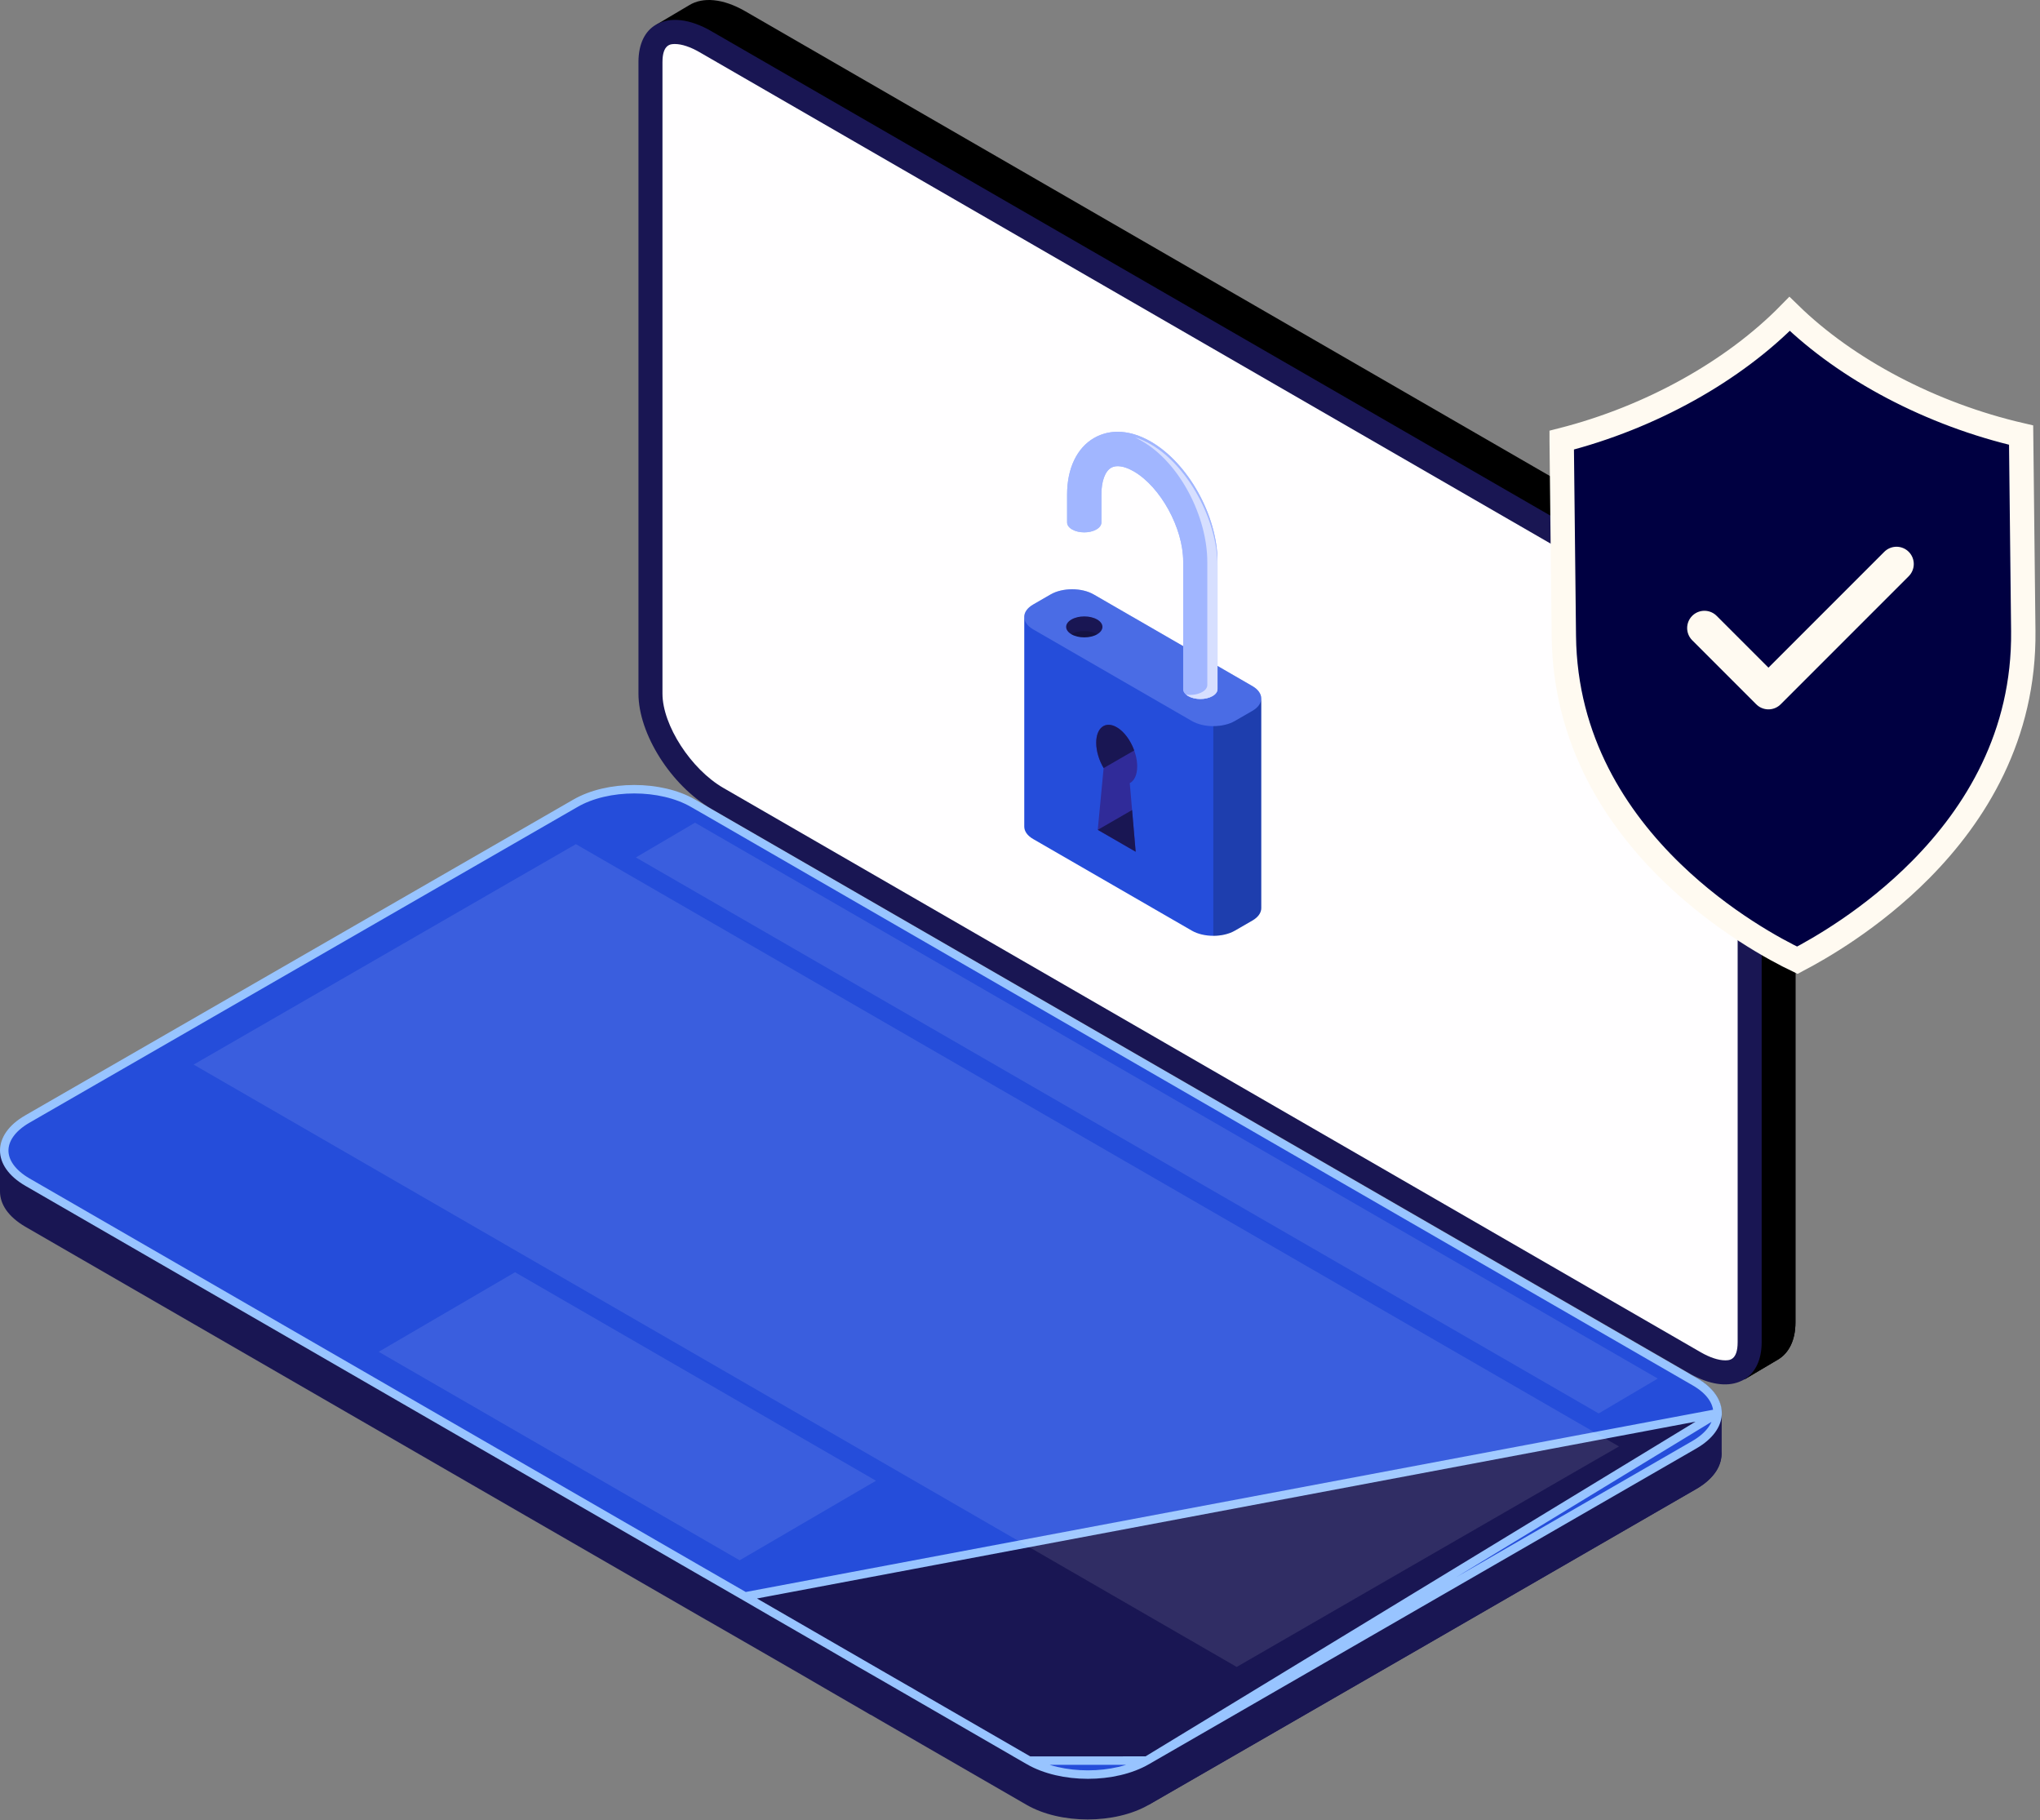
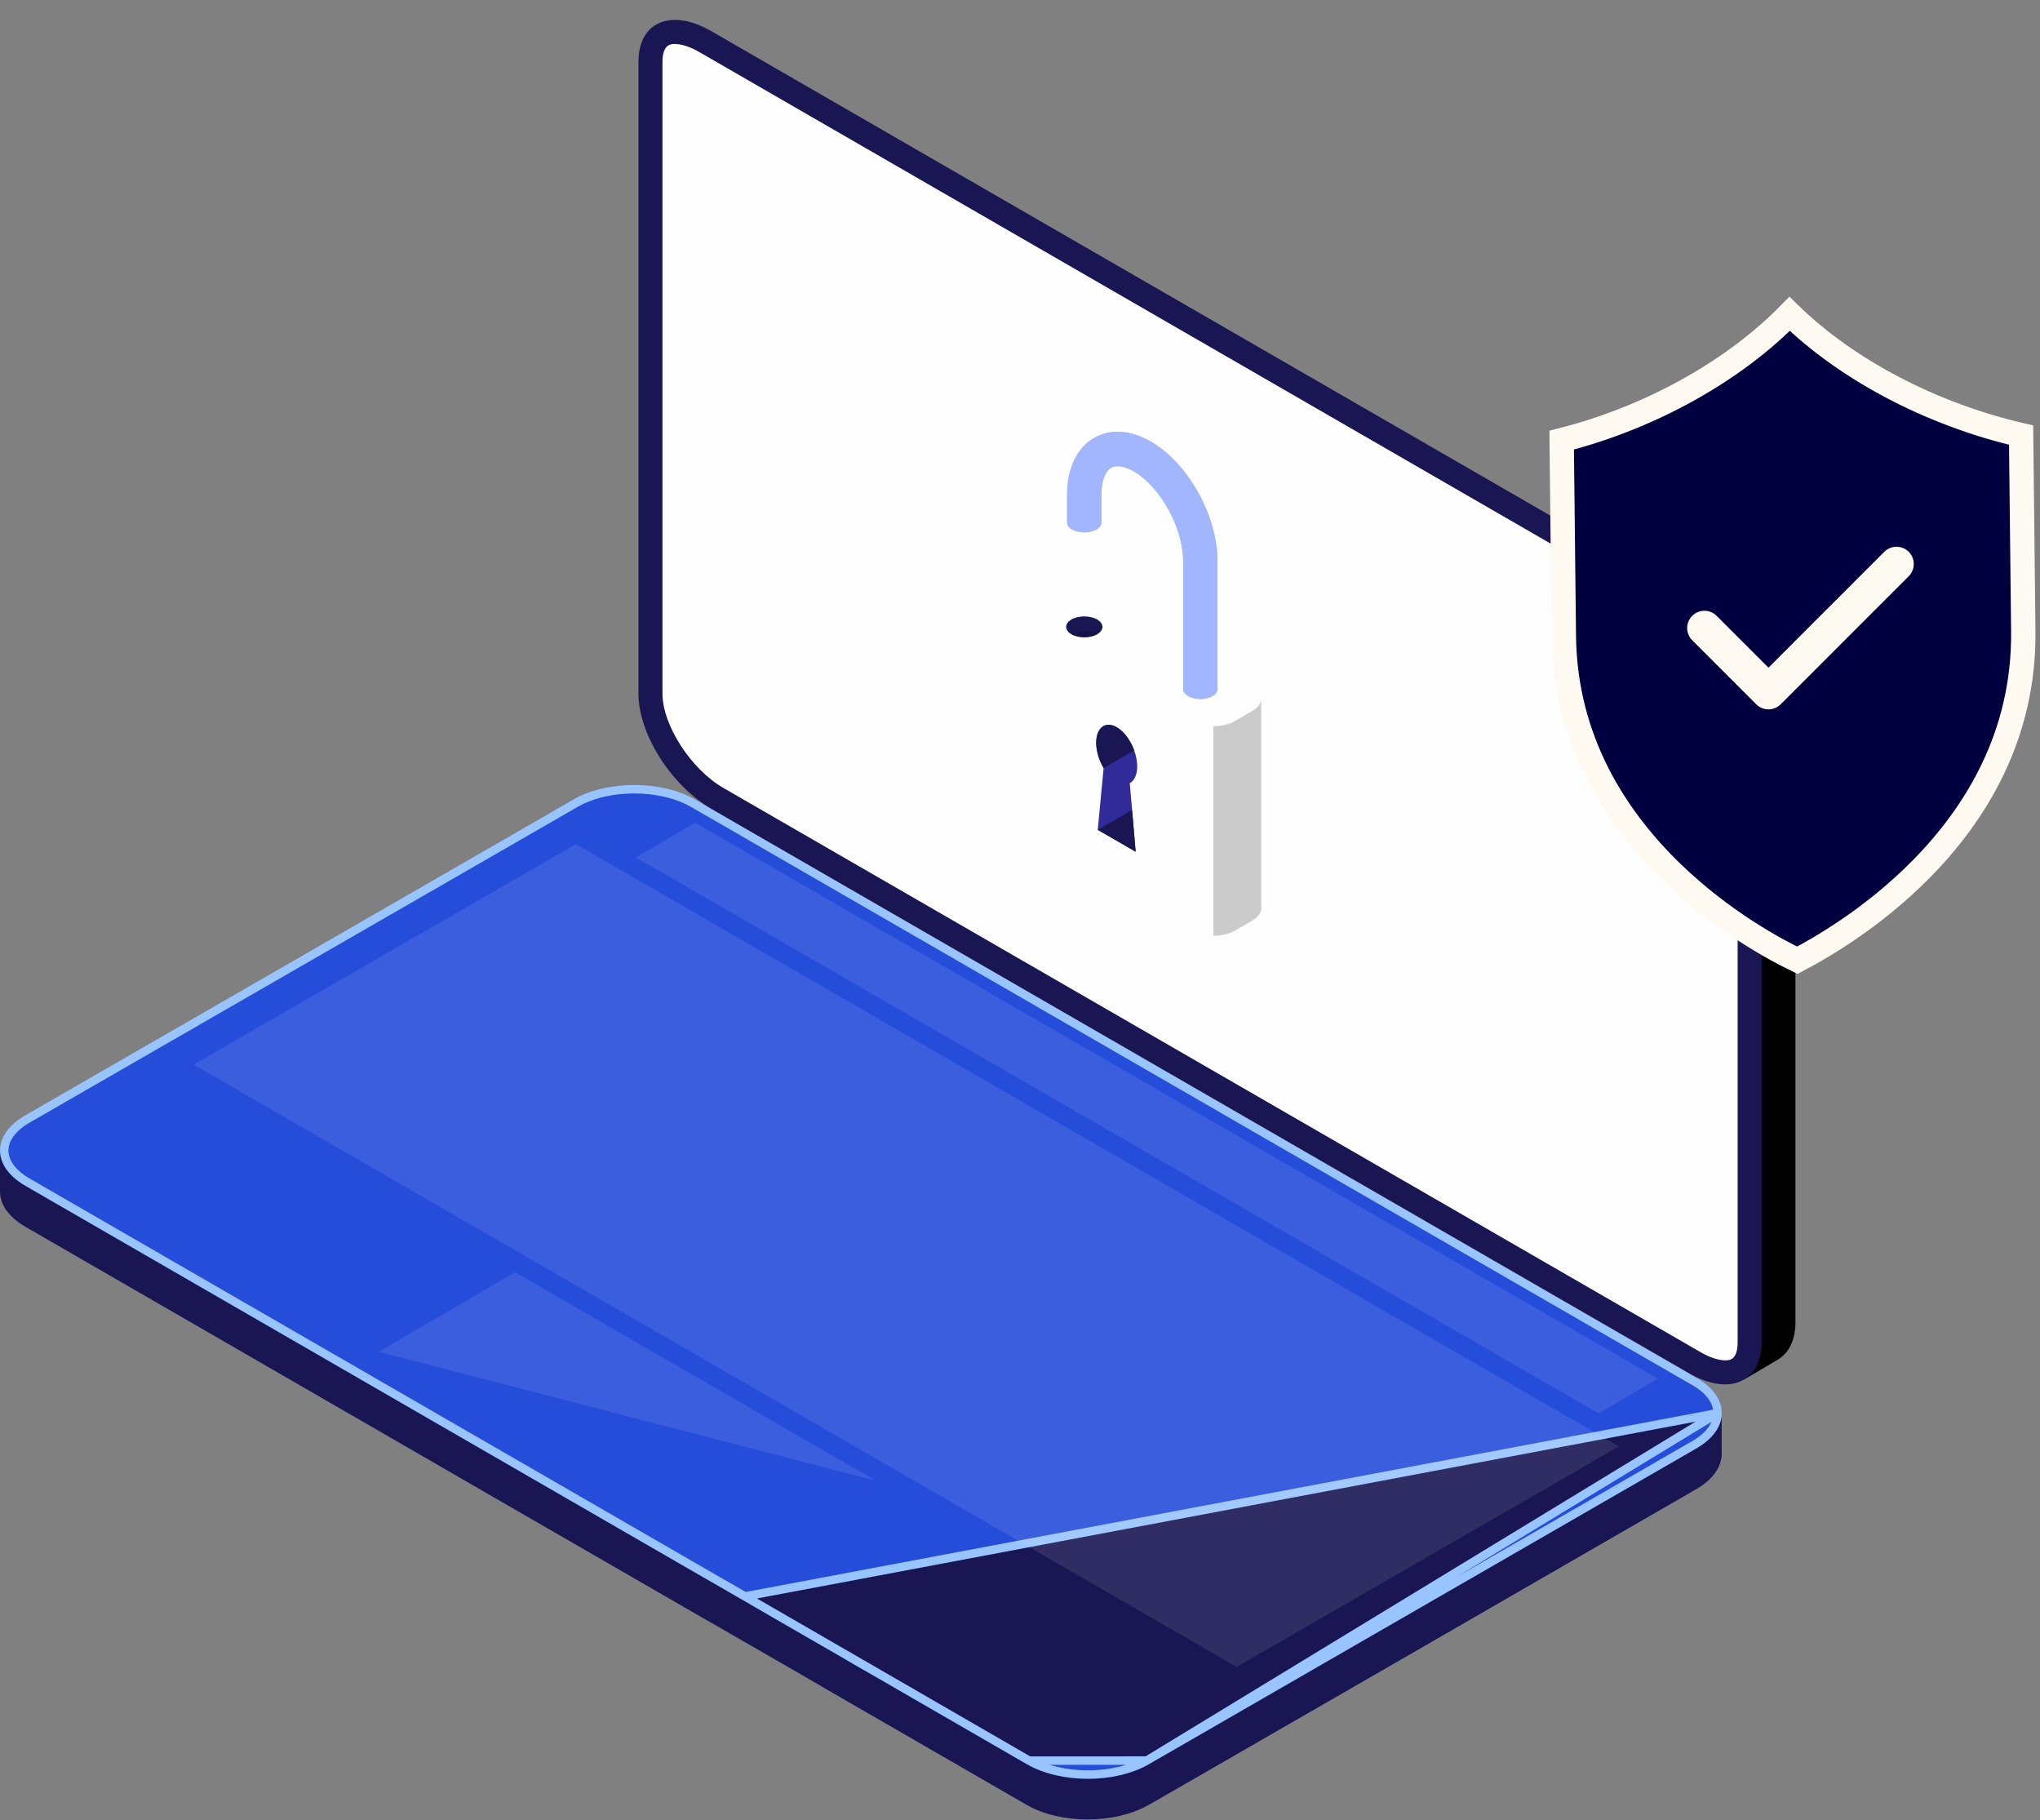
<svg xmlns="http://www.w3.org/2000/svg" width="241" height="215" viewBox="0 0 241 215" fill="none">
  <rect x="0" y="0" width="241" height="215" fill="#808080" stroke="none" />
  <path d="M0 135.9V140.728C0 141.491 0.245 142.227 0.736 142.937C1.241 143.646 1.977 144.3 2.973 144.887L62.126 179.045L83.466 191.358L83.575 191.413L90.066 195.149L94.77 197.862L97.347 199.362L102.27 202.212L102.802 202.526L102.911 202.567L103.675 203.017L105.993 204.353L109.743 206.521L121.292 213.189C123.283 214.335 125.888 214.907 128.492 214.907C131.097 214.907 133.701 214.335 135.692 213.189L168.064 194.535L200.408 175.868C201.472 175.254 202.249 174.531 202.74 173.781C203.231 173.018 203.436 172.213 203.381 171.409V166.909L194.968 165.627L191.927 165.15L183.568 163.881L177.65 162.981L120.038 154.2L118.824 154.009L117.624 153.832L116.642 153.682L116.002 153.573L115.756 153.545L115.374 153.491L108.338 152.427L107.943 152.373L55.008 144.3L0 135.9Z" fill="#191653" />
  <path d="M135.678 206.849V213.189L168.05 194.535L200.394 175.868C201.458 175.254 202.235 174.531 202.726 173.781C203.217 173.018 203.421 172.213 203.367 171.409V166.909C203.381 165.395 202.399 163.882 200.394 162.736L199.685 162.327L194.953 165.641L189.185 169.663L169.072 183.64L135.678 206.862V206.849Z" fill="#191653" />
  <path d="M88.011 188.566L88.013 188.567L91.134 190.38L91.135 190.38L95.742 193.038L95.743 193.039L98.019 194.347L98.022 194.349L101.699 196.487L101.703 196.49L102.395 196.883L102.398 196.884L102.915 197.184L102.916 197.184L107.079 199.579L107.087 199.584L107.352 199.729L107.358 199.732L107.364 199.736L107.828 200.009L107.829 200.009L108.125 200.184L108.129 200.187L110.62 201.63L110.62 201.63L121.569 207.956L88.011 188.566ZM88.011 188.566L82.352 185.307L82.352 185.307L3.238 139.627C3.237 139.627 3.237 139.627 3.237 139.627C1.335 138.519 0.5 137.158 0.5 135.901C0.5 134.629 1.336 133.268 3.236 132.175L3.236 132.175L67.98 94.88L67.981 94.88C69.878 93.782 72.39 93.219 74.93 93.219C77.469 93.219 79.982 93.782 81.879 94.88L81.881 94.881L83.83 95.998L83.831 95.999L199.477 162.774L199.477 162.774L200.186 163.183L200.188 163.184C202.097 164.275 202.92 165.647 202.908 166.918V166.923M88.011 188.566L202.908 166.923M202.908 166.923V167.085C202.834 168.299 201.988 169.584 200.186 170.635C200.185 170.635 200.185 170.636 200.184 170.636L135.47 207.956M202.908 166.923L135.47 207.956M135.47 207.956L135.469 207.956C133.572 209.048 131.059 209.608 128.519 209.608C125.98 209.608 123.467 209.048 121.57 207.957L135.47 207.956Z" fill="#254DDA" stroke="#98C4FF" />
  <g style="mix-blend-mode:screen" opacity="0.1">
    <path d="M22.871 125.741L146.1 196.894C146.1 196.894 157.622 190.253 165.708 185.576C173.808 180.912 181.908 176.235 187.99 172.731C189.162 172.063 190.253 171.422 191.262 170.849L68.034 99.71C66.275 100.719 63.452 102.355 59.961 104.36C53.879 107.864 30.985 121.078 22.885 125.741H22.871Z" fill="white" />
  </g>
  <g style="mix-blend-mode:screen" opacity="0.1">
-     <path d="M103.486 174.9L60.846 150.273L44.742 159.669L87.382 184.295L103.486 174.9Z" fill="white" />
+     <path d="M103.486 174.9L60.846 150.273L44.742 159.669L103.486 174.9Z" fill="white" />
  </g>
  <g style="mix-blend-mode:screen" opacity="0.1">
    <path d="M195.843 162.831L82.105 97.174L75.123 101.278L188.861 166.949L195.843 162.831Z" fill="white" />
  </g>
-   <path d="M77.482 2.936L79.405 5.336V79.57C79.405 84.329 83.264 90.438 88.023 93.179L191.534 152.946L203.479 159.845C203.588 159.886 203.67 159.941 203.766 159.982L206.125 162.914L210.065 160.582C211.347 159.805 212.111 158.305 212.111 156.191V81.602C212.111 76.843 208.238 70.748 203.479 67.993L88.037 1.327C85.391 -0.2 83.019 -0.364 81.437 0.604L77.496 2.936H77.482Z" fill="black" />
  <path d="M191.531 152.932L203.476 159.832C203.585 159.873 203.667 159.928 203.763 159.969L206.122 162.9L210.063 160.569C211.344 159.791 212.108 158.291 212.108 156.178V81.589L208.099 83.948L201.499 108.356L194.886 130.542C193.358 130.992 192.077 145.501 191.531 152.919V152.932Z" fill="black" />
  <path d="M75.426 7.341V81.93C75.426 86.689 79.285 92.784 84.044 95.538L199.5 162.177C199.568 162.218 199.65 162.273 199.718 162.3C201.954 163.541 203.972 163.814 205.472 163.214C205.704 163.118 205.922 163.023 206.127 162.9C207.368 162.109 208.118 160.623 208.118 158.537V83.948C208.118 79.189 204.259 73.08 199.5 70.339L84.044 3.686C81.48 2.2 79.176 1.995 77.594 2.868C77.567 2.882 77.539 2.895 77.485 2.923C76.189 3.672 75.426 5.2 75.426 7.327V7.341Z" fill="#191653" />
  <path d="M203.808 160.678C204.286 160.678 205.281 160.678 205.281 158.537V83.948C205.281 80.225 201.913 75.017 198.081 72.808L82.625 6.155C81.562 5.541 80.539 5.2 79.734 5.2C79.257 5.2 78.262 5.2 78.262 7.341V81.93C78.262 85.653 81.63 90.862 85.462 93.071L200.918 159.723C201.981 160.337 203.004 160.678 203.808 160.678Z" fill="#FFFEFF" />
-   <path d="M240.23 50.202C240.23 50.106 240.229 50.064 240.229 50.055C240.229 50.072 240.23 50.202 240.23 50.202Z" fill="#D9FFFF" />
  <path d="M240.23 50.202C240.23 50.106 240.229 50.064 240.229 50.055C240.229 50.072 240.23 50.202 240.23 50.202Z" fill="#D9FFFF" />
  <path d="M183.001 50.832C183.001 50.832 183 50.702 183 50.685C183 50.694 183 50.737 183.001 50.832Z" fill="#D9FFFF" />
  <path d="M183.001 50.832C183.001 50.832 183 50.702 183 50.685C183 50.694 183 50.737 183.001 50.832Z" fill="#D9FFFF" />
  <path d="M184.491 51.989C195.076 49.295 204.844 43.789 211.419 37.073C218.151 43.645 228.122 48.933 238.768 51.392C238.792 53.619 238.857 59.496 239.025 74.531C239.163 86.92 233.34 96.208 226.929 102.693C221.086 108.602 214.819 112.113 212.331 113.42C209.878 112.247 203.537 108.877 197.55 103.09C190.962 96.722 184.886 87.514 184.748 75.127C184.585 60.411 184.519 54.467 184.493 52.135C184.492 52.084 184.491 52.036 184.491 51.989Z" fill="#000041" stroke="#FFFAF1" stroke-width="2.878" />
  <path d="M201.355 74.183L208.92 81.748L224.048 66.619" stroke="#FFFAF1" stroke-width="4.08" stroke-linecap="round" stroke-linejoin="round" />
-   <path d="M121.002 72.871C121.002 72.34 121.353 71.81 122.053 71.405L124.121 70.21C125.523 69.4 127.799 69.4 129.2 70.21L147.949 81.035C148.65 81.44 149 81.971 149 82.503V107.262C149.002 107.793 148.651 108.327 147.949 108.732L145.881 109.926C144.477 110.737 142.204 110.737 140.802 109.926L122.055 99.104C121.354 98.698 121.004 98.168 121.004 97.637V72.873L121.002 72.871Z" fill="#254DDA" />
-   <path opacity="0.3" d="M145.88 85.162L147.947 83.968C149.351 83.157 149.351 81.845 147.947 81.035L129.202 70.212C127.799 69.402 125.525 69.402 124.123 70.212L122.056 71.407C120.652 72.217 120.652 73.529 122.056 74.34L140.802 85.162C142.206 85.973 144.479 85.973 145.881 85.162H145.88Z" fill="#A1B6FF" />
  <path d="M126.58 73.17C125.742 73.653 125.742 74.437 126.58 74.921C127.417 75.404 128.775 75.404 129.612 74.921C130.45 74.437 130.45 73.653 129.612 73.17C128.775 72.687 127.417 72.687 126.58 73.17Z" fill="#191653" />
  <path opacity="0.2" d="M129.608 74.901C129.608 74.901 129.618 74.907 129.625 74.91C129.62 74.914 129.615 74.917 129.608 74.921C128.771 75.404 127.413 75.404 126.576 74.921C126.569 74.917 126.566 74.914 126.559 74.91C126.564 74.907 126.569 74.904 126.576 74.901C127.413 74.417 128.771 74.417 129.608 74.901Z" fill="black" />
  <path opacity="0.2" d="M143.34 85.768V110.532C144.261 110.532 145.181 110.333 145.879 109.928L147.95 108.732C148.654 108.327 149.007 107.794 149 107.26V82.503C149 83.036 148.654 83.564 147.95 83.969L145.879 85.165C145.181 85.571 144.26 85.77 143.34 85.77V85.768Z" fill="black" />
  <path d="M129.687 98.018L134.163 100.602L133.469 92.505C134.004 92.223 134.346 91.525 134.346 90.526C134.346 88.743 133.261 86.672 131.924 85.9C130.587 85.128 129.502 85.948 129.502 87.73C129.502 88.73 129.843 89.821 130.379 90.722L129.685 98.018H129.687Z" fill="#302B99" />
  <path d="M129.688 98.018L133.742 95.678L134.164 100.602L129.688 98.018Z" fill="#191653" />
  <path d="M131.928 85.898C132.803 86.403 133.567 87.466 133.992 88.639L130.383 90.723C129.848 89.821 129.506 88.73 129.506 87.73C129.506 85.948 130.591 85.128 131.928 85.9V85.898Z" fill="#191653" />
  <path d="M126.065 61.712V58.399C126.065 55.333 127.225 52.905 129.244 51.739C131.173 50.626 133.558 50.775 135.961 52.164C140.374 54.712 143.832 60.93 143.832 66.318V81.394C143.832 81.693 143.633 81.992 143.237 82.221C142.447 82.678 141.165 82.678 140.374 82.221C139.979 81.994 139.779 81.695 139.779 81.394V66.318C139.779 62.377 137.102 57.502 133.935 55.673C132.855 55.051 131.883 54.895 131.271 55.248C130.548 55.665 130.116 56.844 130.116 58.401V61.714V61.719C130.113 62.016 129.915 62.312 129.523 62.538C128.733 62.995 127.45 62.995 126.66 62.538C126.268 62.312 126.069 62.015 126.067 61.719V61.716C126.067 61.716 126.067 61.714 126.067 61.712H126.065Z" fill="#A1B6FF" />
  <path d="M132.036 51.314C131.088 51.314 130.203 51.548 129.404 52.01C127.484 53.119 126.381 55.448 126.381 58.398V61.716C126.384 61.907 126.542 62.108 126.818 62.266C127.148 62.457 127.613 62.567 128.092 62.567C128.57 62.567 129.035 62.457 129.366 62.266C129.641 62.106 129.801 61.907 129.802 61.716V61.655V58.399C129.802 56.704 130.281 55.456 131.113 54.975C131.375 54.823 131.687 54.747 132.041 54.747C132.642 54.747 133.352 54.973 134.092 55.4C137.346 57.278 140.095 62.278 140.095 66.317V81.393C140.095 81.584 140.254 81.787 140.532 81.948C140.862 82.139 141.327 82.248 141.806 82.248C142.284 82.248 142.749 82.139 143.08 81.948C143.347 81.793 143.506 81.599 143.516 81.415V66.317C143.516 61.03 140.128 54.931 135.803 52.435C134.516 51.691 133.247 51.314 132.035 51.316M132.035 51.002C133.287 51.002 134.621 51.39 135.961 52.164C140.374 54.712 143.832 60.931 143.832 66.319V81.395C143.832 81.694 143.633 81.993 143.237 82.222C142.842 82.449 142.324 82.564 141.806 82.564C141.288 82.564 140.769 82.449 140.374 82.222C139.979 81.994 139.779 81.695 139.779 81.395V66.319C139.779 62.377 137.102 57.502 133.935 55.674C133.235 55.27 132.583 55.063 132.041 55.063C131.747 55.063 131.487 55.124 131.269 55.249C130.546 55.666 130.115 56.845 130.115 58.401V61.715V61.719C130.111 62.017 129.914 62.312 129.522 62.538C129.126 62.766 128.608 62.88 128.09 62.88C127.572 62.88 127.054 62.766 126.658 62.538C126.266 62.312 126.067 62.015 126.065 61.719V61.716C126.065 61.716 126.065 61.715 126.065 61.713V58.399C126.065 55.333 127.225 52.905 129.244 51.739C130.1 51.246 131.043 51 132.036 51L132.035 51.002Z" fill="#A1B6FF" />
-   <path d="M134.111 51.665C134.325 51.766 134.737 52.002 134.951 52.127C139.363 54.674 142.627 60.994 142.627 66.384V80.91C142.627 81.214 142.431 81.511 142.03 81.737C141.512 82.034 140.791 82.142 140.137 82.046C140.202 82.111 140.286 82.166 140.374 82.219C141.167 82.677 142.447 82.677 143.238 82.219C143.636 81.993 143.834 81.696 143.834 81.392V66.859C143.834 61.471 140.374 55.041 135.963 52.492C135.343 52.135 134.724 51.847 134.111 51.663V51.665Z" fill="#D7DFFF" />
</svg>